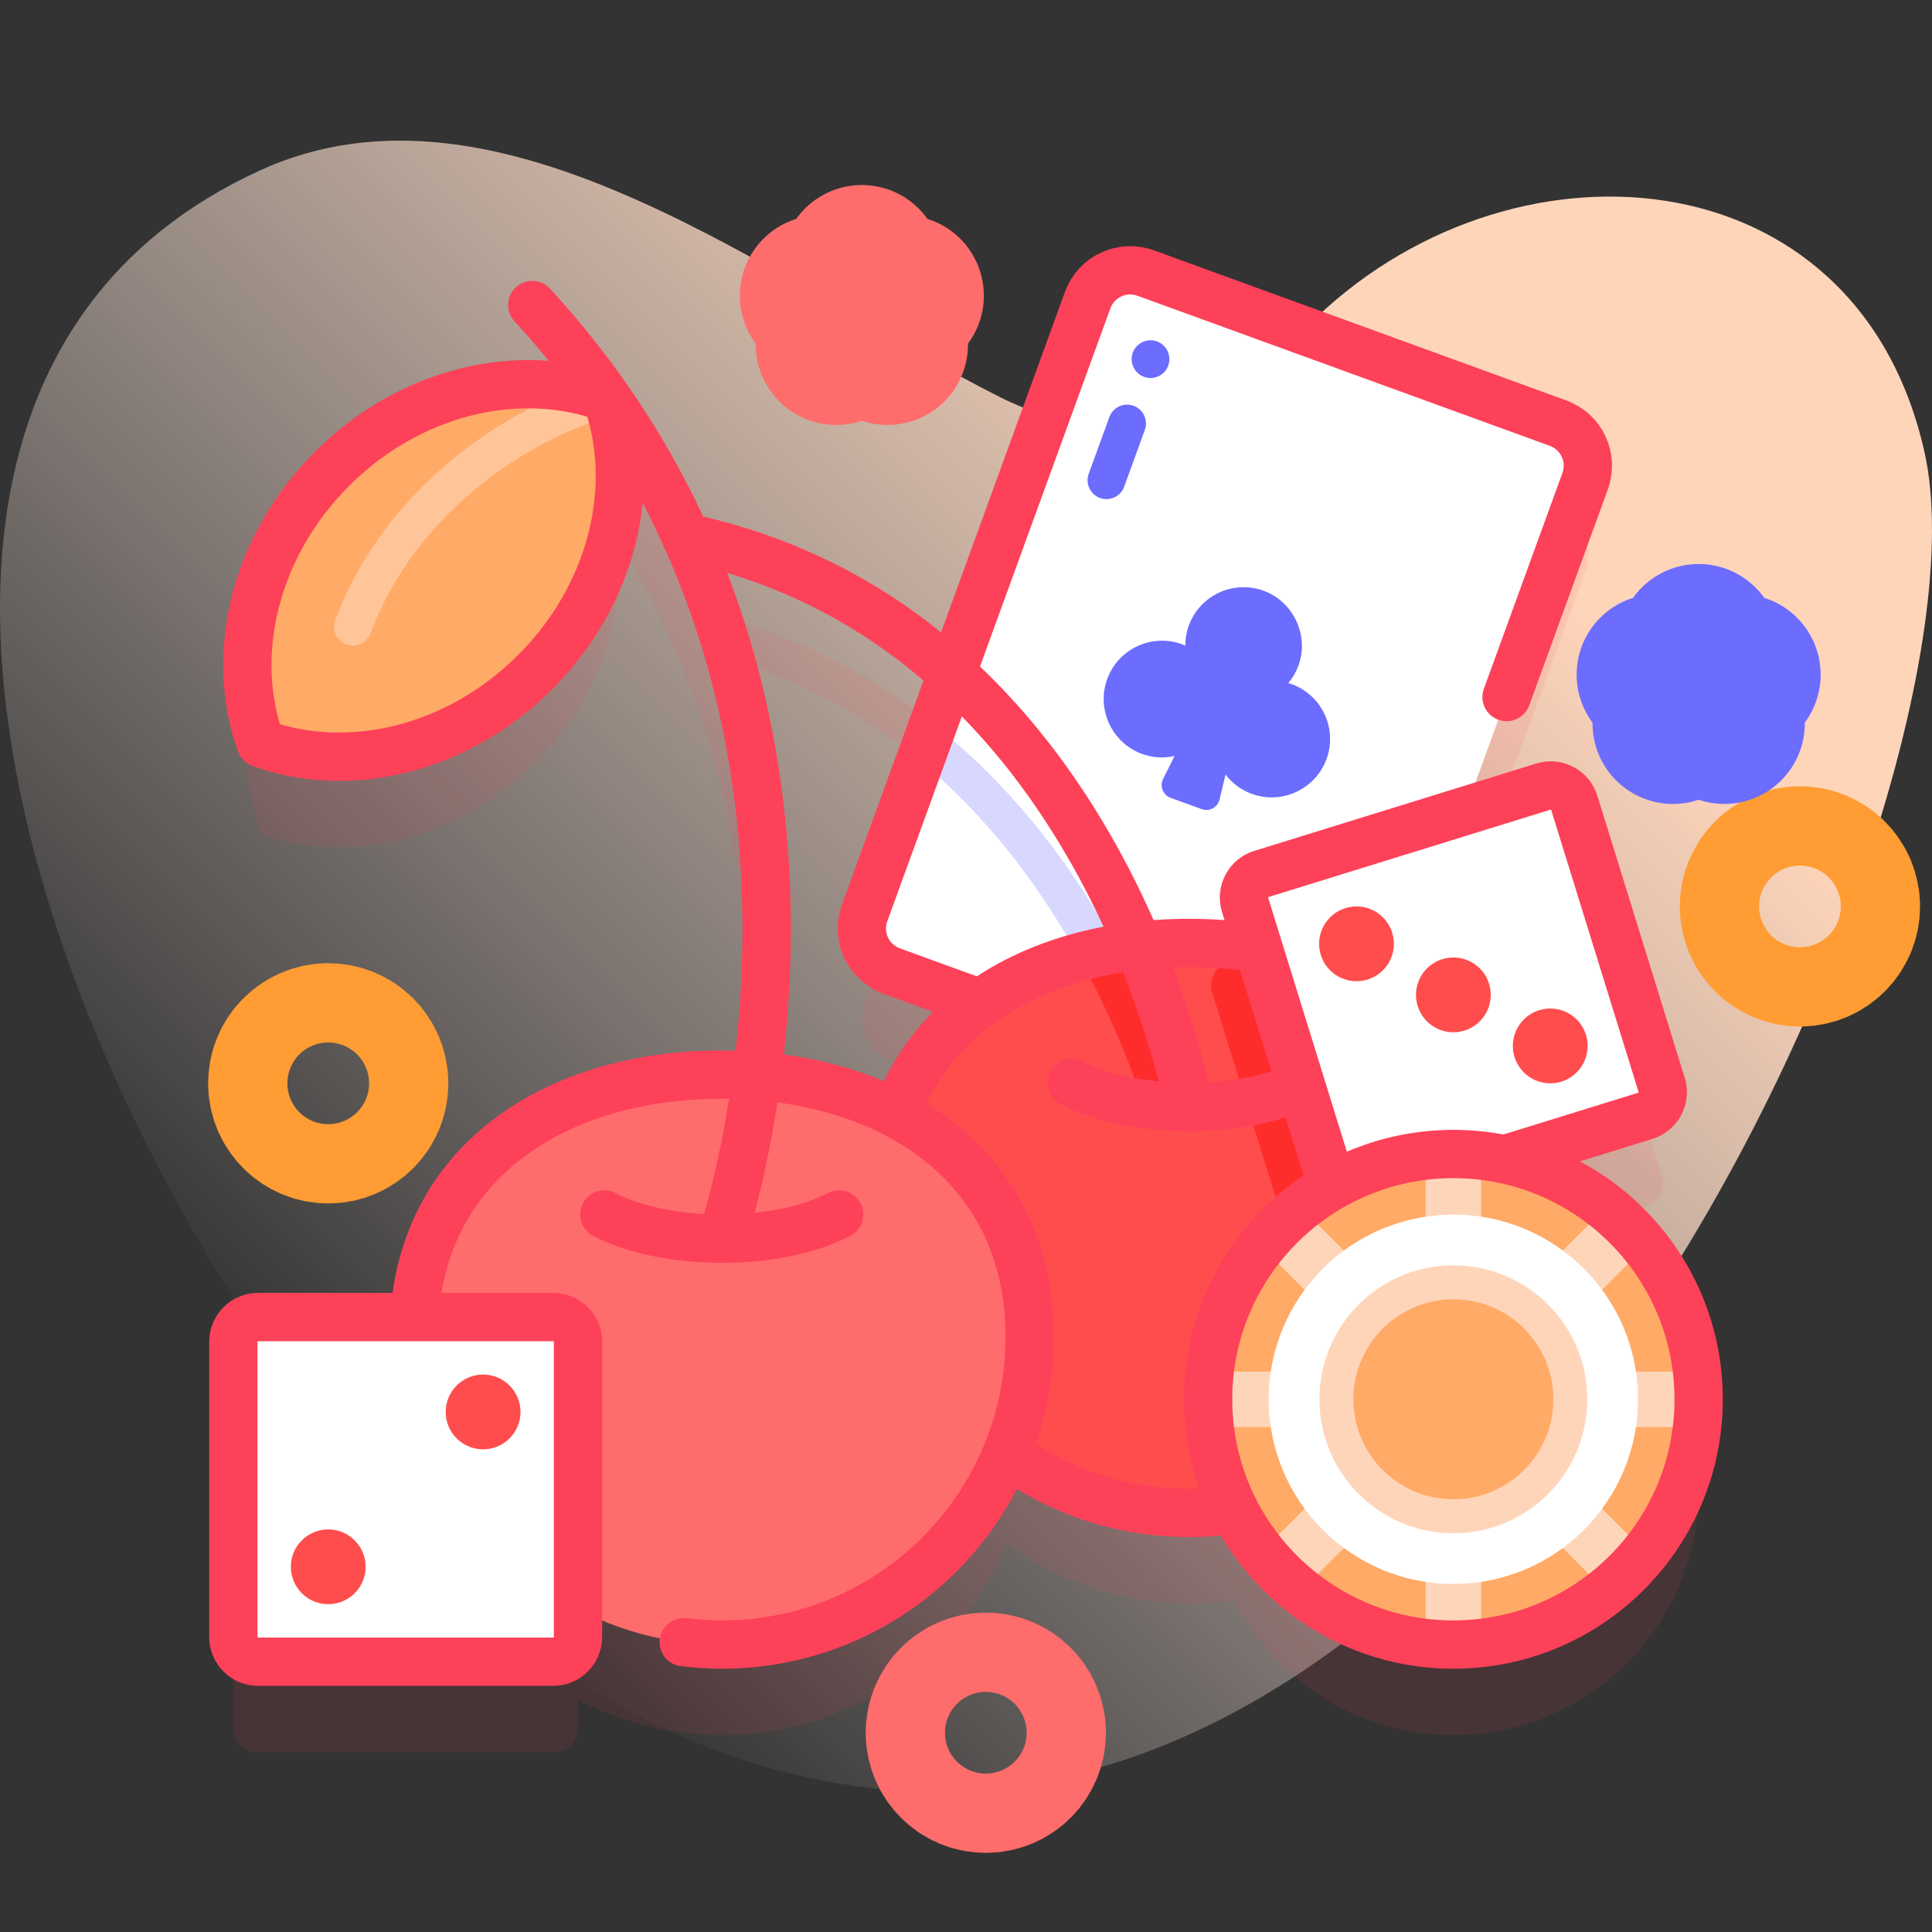
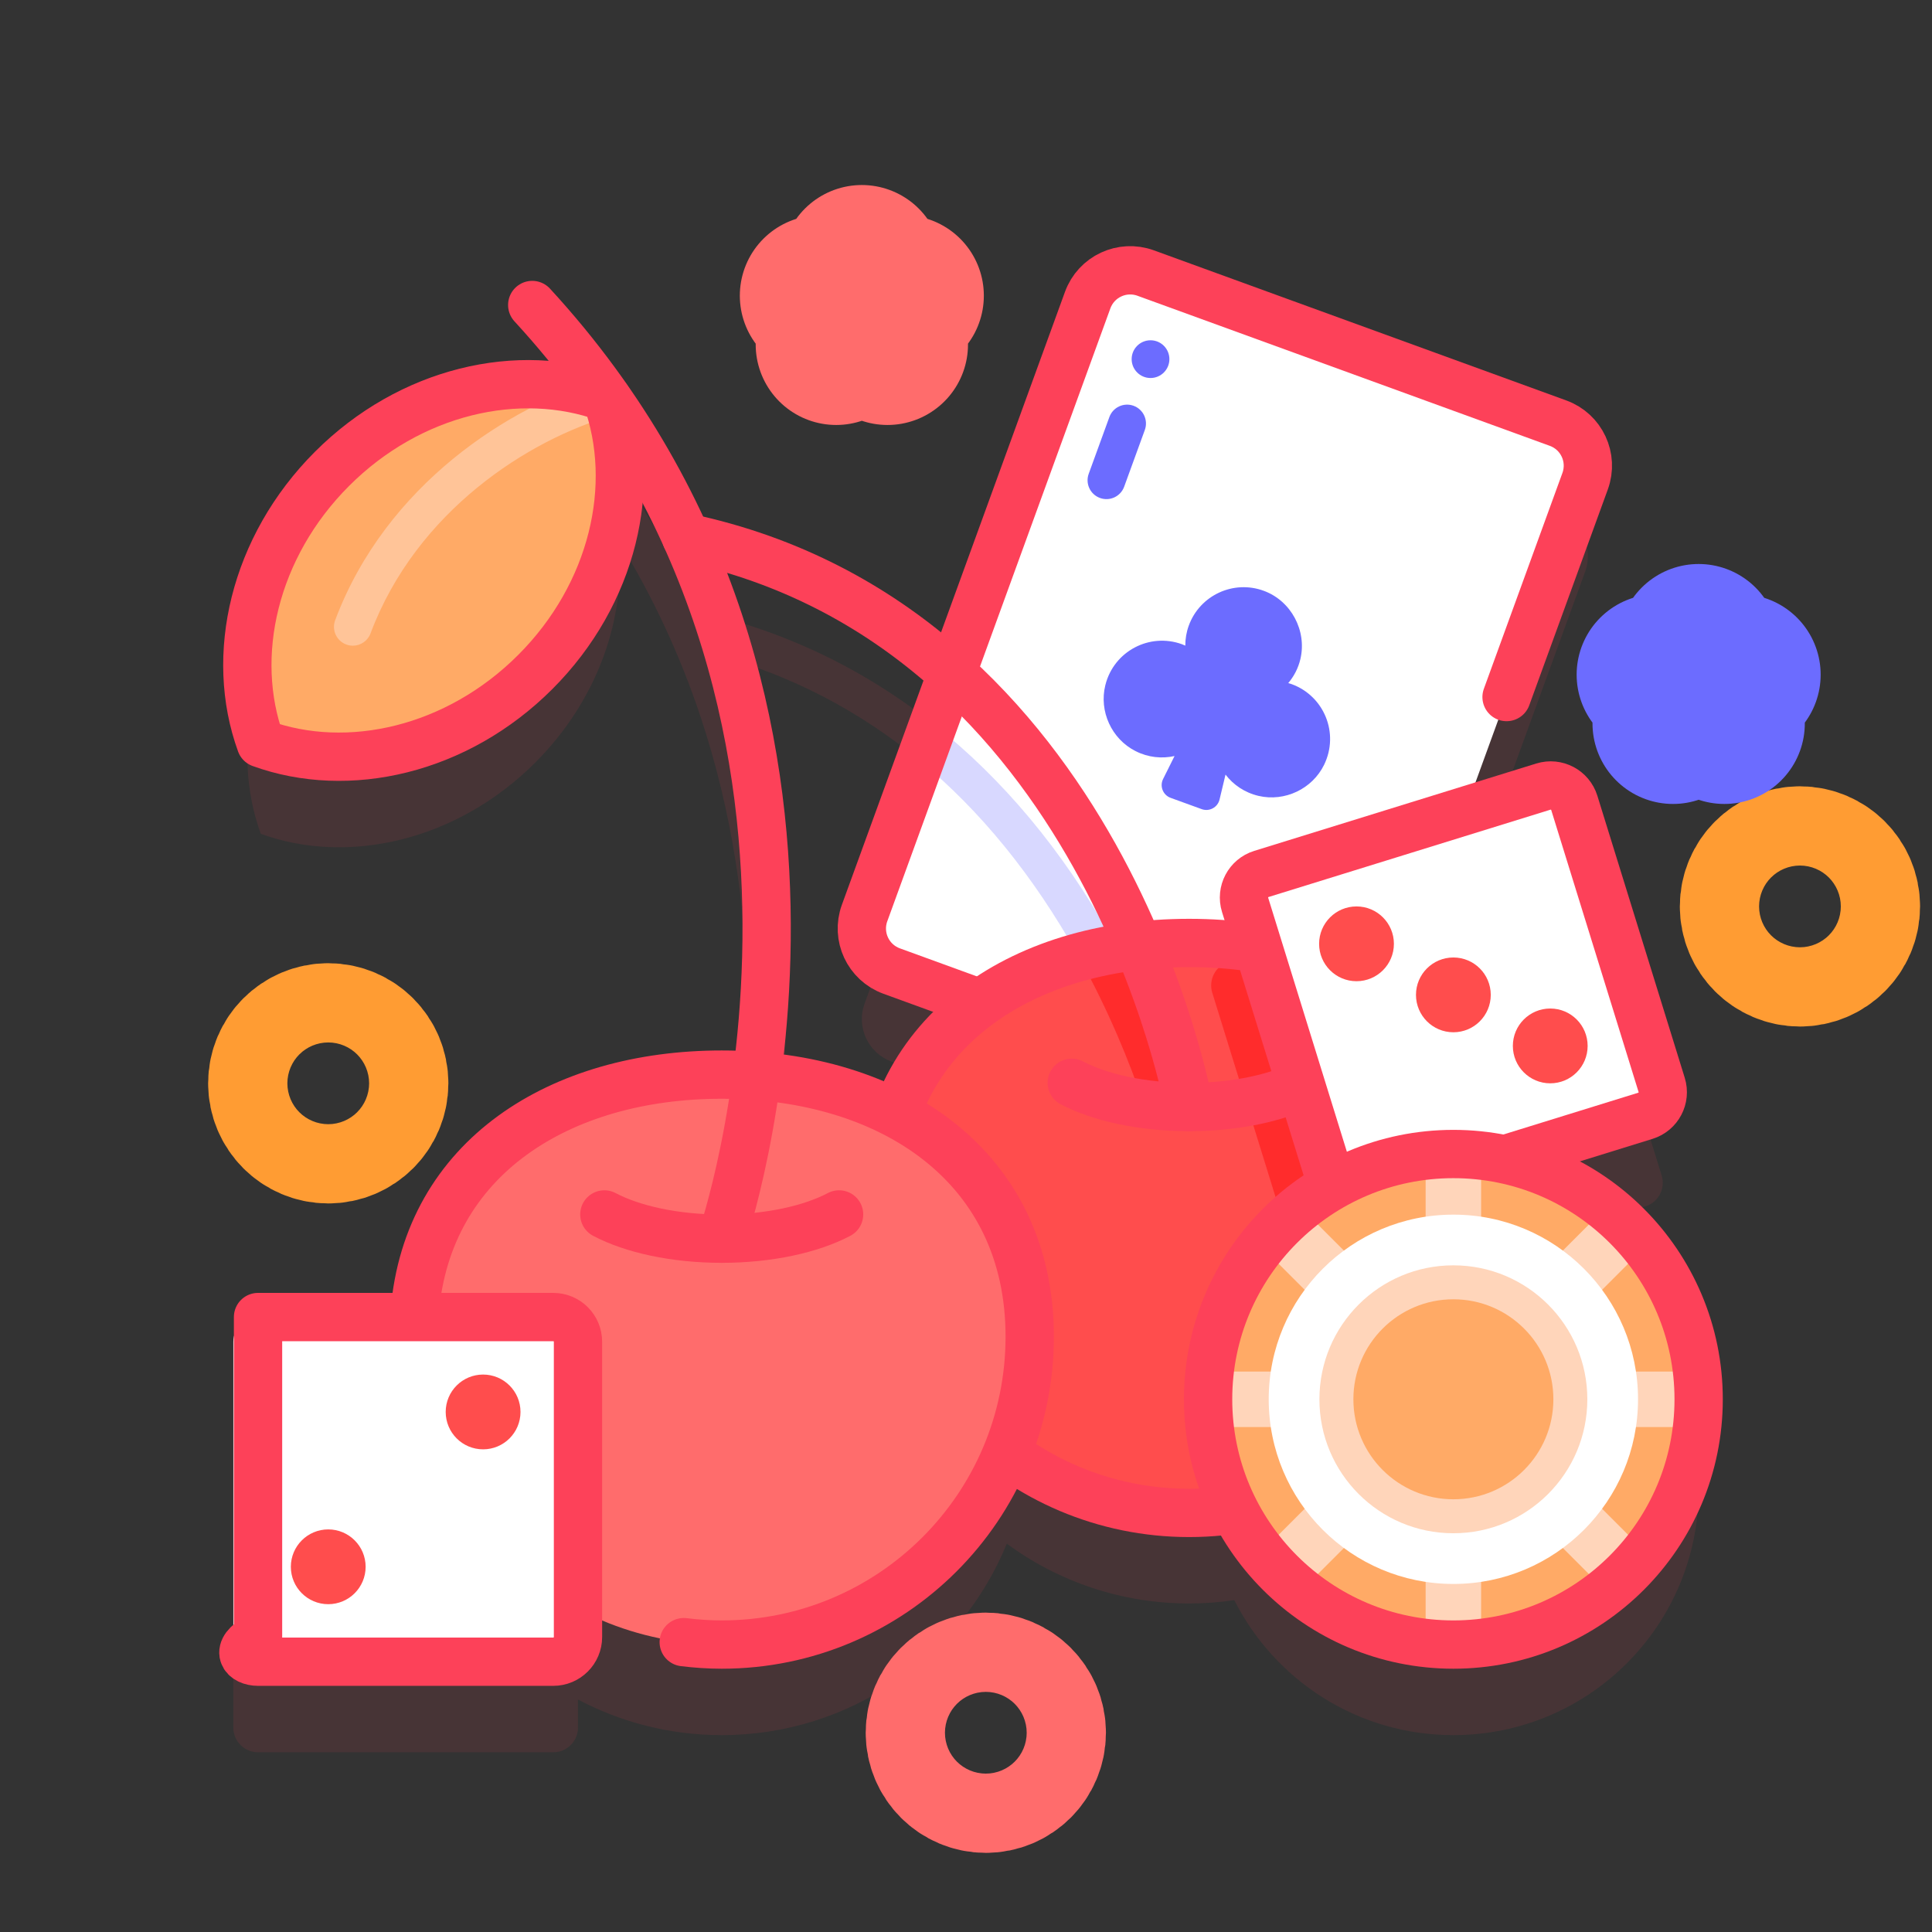
<svg xmlns="http://www.w3.org/2000/svg" width="120" height="120" viewBox="0 0 120 120" fill="none">
  <rect x="0" y="0" width="120" height="120" fill="#333333" stroke="none" />
-   <path d="M119.55 28.16C115.388 9.274 93.546 7.865 81.253 20.216C75.905 25.59 69.465 28.37 62.093 24.657C48.285 17.704 31.187 3.695 16.127 10.595C-20.919 27.567 13.934 93.804 40.055 106.794C88.62 130.946 124.457 50.422 119.55 28.16Z" fill="url(#paint0_linear_112_130)" />
  <path opacity="0.1" d="M93.452 77.638L102.198 74.929C103.007 74.678 103.459 73.819 103.209 73.01L97.782 55.493C97.532 54.684 96.672 54.231 95.863 54.481L91.002 55.987L98.456 35.509C98.986 34.051 98.234 32.439 96.776 31.908L71.159 22.584C69.701 22.054 68.089 22.805 67.558 24.264L59.545 46.281C54.877 42.171 49.454 39.367 43.441 37.996C41.044 32.824 37.859 28.058 33.921 23.775C33.483 23.299 32.741 23.268 32.265 23.706C31.788 24.144 31.757 24.885 32.196 25.362C33.509 26.79 34.734 28.274 35.871 29.811C30.801 28.721 24.949 30.417 20.622 34.744C15.771 39.595 14.223 46.358 16.198 51.791C21.631 53.766 28.394 52.218 33.244 47.367C37.161 43.45 38.923 38.283 38.414 33.578C40.531 37.022 42.244 40.692 43.528 44.563C45.427 50.288 46.409 56.465 46.445 62.922C46.465 66.425 46.2 69.635 45.829 72.388C45.497 72.377 45.163 72.371 44.827 72.371C34.673 72.371 26.372 77.642 25.739 87.43H16.027C15.18 87.43 14.493 88.116 14.493 88.963V107.302C14.493 108.149 15.18 108.836 16.027 108.836H34.366C35.213 108.836 35.9 108.149 35.9 107.302V105.561C38.565 106.97 41.602 107.772 44.827 107.772C52.829 107.772 59.68 102.856 62.535 95.881C65.706 98.214 69.621 99.595 73.859 99.595C74.813 99.595 75.749 99.523 76.665 99.388C79.174 104.36 84.323 107.772 90.272 107.772C98.685 107.772 105.506 100.951 105.506 92.537C105.506 85.215 100.339 79.101 93.452 77.638ZM55.673 74.815C53.466 73.661 50.923 72.909 48.178 72.575C48.546 69.786 48.805 66.547 48.789 62.993C48.76 56.278 47.744 49.846 45.769 43.875C45.415 42.804 45.026 41.749 44.61 40.707C47.219 41.435 49.684 42.445 52.001 43.734C54.123 44.915 56.12 46.33 57.989 47.977C58.417 48.354 58.572 48.955 58.377 49.49L53.701 62.337C53.17 63.795 53.922 65.408 55.38 65.939L60.894 67.945C58.517 69.667 56.7 71.967 55.673 74.815Z" fill="#FD4159" />
  <path d="M80.997 69.637L55.38 60.313C53.922 59.783 53.17 58.17 53.7 56.712L67.558 18.638C68.089 17.18 69.701 16.428 71.159 16.959L96.776 26.283C98.234 26.814 98.986 28.426 98.456 29.884L84.598 67.958C84.067 69.416 82.455 70.168 80.997 69.637Z" fill="white" />
  <path d="M68.996 58.184C65.981 52.797 62.268 48.364 57.974 44.97L57.143 47.253C60.902 50.362 64.167 54.372 66.915 59.266C68.156 61.474 69.153 63.64 69.948 65.616L72.874 66.681C71.96 64.17 70.702 61.232 68.996 58.184Z" fill="#D8D8FF" />
  <path d="M80.229 42.494C80.158 42.469 80.086 42.45 80.015 42.429C80.365 42.013 80.634 41.514 80.77 40.935C81.182 39.178 80.202 37.333 78.512 36.702C76.623 35.997 74.525 36.967 73.837 38.858C73.687 39.269 73.621 39.689 73.621 40.102C73.553 40.072 73.486 40.041 73.416 40.015C71.412 39.286 69.183 40.433 68.654 42.559C68.252 44.174 69.04 45.896 70.524 46.649C71.318 47.053 72.169 47.132 72.953 46.959L72.242 48.385C72.017 48.836 72.235 49.382 72.708 49.555L74.639 50.257C75.112 50.429 75.63 50.151 75.748 49.661L76.119 48.112C76.608 48.748 77.311 49.234 78.179 49.436C79.8 49.812 81.511 49 82.241 47.505C83.202 45.535 82.232 43.224 80.229 42.494Z" fill="#6C6CFF" />
  <path d="M93.575 43.295L98.456 29.884C98.986 28.426 98.235 26.814 96.776 26.283L71.159 16.959C69.701 16.429 68.089 17.18 67.558 18.639L53.7 56.712C53.17 58.17 53.922 59.783 55.38 60.313L60.673 62.24" stroke="#FD4159" stroke-width="3" stroke-miterlimit="10" stroke-linecap="round" stroke-linejoin="round" />
  <path d="M70.407 25.203C71.015 25.425 71.329 26.097 71.107 26.706L69.824 30.23C69.603 30.838 68.931 31.152 68.322 30.93C67.714 30.709 67.4 30.036 67.622 29.428L68.905 25.904C69.126 25.296 69.799 24.982 70.407 25.203Z" fill="#6C6CFF" />
  <path d="M71.461 23.479C72.108 23.479 72.633 22.954 72.633 22.307C72.633 21.659 72.108 21.135 71.461 21.135C70.814 21.135 70.289 21.659 70.289 22.307C70.289 22.954 70.814 23.479 71.461 23.479Z" fill="#6C6CFF" />
  <path d="M92.99 74.839C92.99 85.405 84.425 93.97 73.859 93.97C63.294 93.97 54.729 85.405 54.729 74.839C54.729 64.274 63.294 58.569 73.859 58.569C84.425 58.569 92.99 64.274 92.99 74.839Z" fill="#FF4D4D" />
  <path d="M92.99 74.84C92.99 65.951 86.928 60.504 78.713 58.998L76.308 59.744C75.499 59.994 75.046 60.853 75.296 61.662L80.723 79.18C80.974 79.989 81.833 80.442 82.642 80.191L92.862 77.025C92.944 76.307 92.99 75.579 92.99 74.84Z" fill="#FF2C2C" />
  <path d="M73.584 68.754C72.701 68.746 71.85 68.681 71.044 68.568C70.158 65.967 68.859 62.763 67.019 59.454C67.793 59.24 68.59 59.067 69.406 58.931C71.379 62.59 72.713 66.054 73.584 68.754Z" fill="#FF2C2C" />
  <path d="M92.99 74.839C92.99 85.405 84.425 93.97 73.859 93.97C63.294 93.97 54.729 85.405 54.729 74.839C54.729 64.274 63.294 58.569 73.859 58.569C84.425 58.569 92.99 64.274 92.99 74.839Z" stroke="#FD4159" stroke-width="3" stroke-miterlimit="10" stroke-linecap="round" stroke-linejoin="round" />
  <path d="M66.569 67.254C68.317 68.174 70.934 68.759 73.859 68.759C76.785 68.759 79.401 68.174 81.149 67.254" stroke="#FD4159" stroke-width="3" stroke-miterlimit="10" stroke-linecap="round" stroke-linejoin="round" />
  <path d="M63.957 83.016C63.957 93.582 55.392 102.147 44.827 102.147C34.261 102.147 25.696 93.582 25.696 83.016C25.696 72.451 34.261 66.746 44.827 66.746C55.392 66.746 63.957 72.451 63.957 83.016Z" fill="#FF6C6C" />
  <path d="M42.468 101.997C43.242 102.092 44.028 102.147 44.827 102.147C55.392 102.147 63.957 93.582 63.957 83.017C63.957 72.451 55.392 66.746 44.827 66.746C34.785 66.746 26.549 71.9 25.759 81.483" stroke="#FD4159" stroke-width="3" stroke-miterlimit="10" stroke-linecap="round" stroke-linejoin="round" />
  <path d="M37.537 75.431C39.285 76.351 41.901 76.936 44.827 76.936C47.752 76.936 50.369 76.351 52.117 75.431" stroke="#FD4159" stroke-width="3" stroke-miterlimit="10" stroke-linecap="round" stroke-linejoin="round" />
  <path d="M44.827 76.936C44.827 76.936 56.192 44.101 33.058 18.944" stroke="#FD4159" stroke-width="3" stroke-miterlimit="10" stroke-linecap="round" stroke-linejoin="round" />
  <path d="M73.859 68.759C73.859 68.759 68.576 38.877 42.622 33.387" stroke="#FD4159" stroke-width="3" stroke-miterlimit="10" stroke-linecap="round" stroke-linejoin="round" />
  <path d="M33.244 41.742C28.394 46.593 21.63 48.141 16.198 46.166C14.223 40.734 15.771 33.97 20.622 29.12C25.47 24.271 32.233 22.724 37.666 24.698C39.641 30.131 38.093 36.894 33.244 41.742Z" fill="#FFAA66" />
  <path d="M21.915 40.105C21.778 40.105 21.639 40.081 21.504 40.03C20.898 39.803 20.591 39.128 20.818 38.522C23.983 30.082 31.697 25.194 37.342 23.572C37.965 23.393 38.613 23.753 38.792 24.375C38.971 24.997 38.612 25.646 37.99 25.825C32.868 27.296 25.872 31.72 23.013 39.345C22.836 39.815 22.389 40.105 21.915 40.105Z" fill="#FFC498" />
  <path d="M33.244 41.742C28.394 46.593 21.63 48.141 16.198 46.166C14.223 40.734 15.771 33.97 20.622 29.12C25.47 24.271 32.233 22.724 37.666 24.698C39.641 30.131 38.093 36.894 33.244 41.742Z" stroke="#FD4159" stroke-width="3" stroke-miterlimit="10" stroke-linecap="round" stroke-linejoin="round" />
  <path d="M82.761 73.719L77.335 56.202C77.084 55.392 77.537 54.533 78.346 54.283L95.863 48.856C96.672 48.606 97.532 49.058 97.782 49.867L103.209 67.385C103.459 68.194 103.007 69.053 102.198 69.303L84.68 74.73C83.871 74.981 83.012 74.528 82.761 73.719Z" fill="white" />
  <path d="M97.782 49.868C97.532 49.059 96.673 48.606 95.864 48.856L78.346 54.283C77.537 54.533 77.084 55.393 77.335 56.202L82.762 73.719C83.012 74.528 83.871 74.981 84.68 74.73L102.198 69.304C103.007 69.053 103.46 68.194 103.209 67.385L97.782 49.868Z" stroke="#FD4159" stroke-width="3" stroke-miterlimit="10" stroke-linecap="round" stroke-linejoin="round" />
  <path d="M90.272 64.116C91.555 64.116 92.594 63.076 92.594 61.793C92.594 60.51 91.555 59.471 90.272 59.471C88.989 59.471 87.949 60.51 87.949 61.793C87.949 63.076 88.989 64.116 90.272 64.116Z" fill="#FF4D4D" />
  <path d="M96.289 67.287C97.572 67.287 98.611 66.247 98.611 64.964C98.611 63.681 97.572 62.641 96.289 62.641C95.006 62.641 93.966 63.681 93.966 64.964C93.966 66.247 95.006 67.287 96.289 67.287Z" fill="#FF4D4D" />
  <path d="M84.255 60.945C85.538 60.945 86.578 59.905 86.578 58.623C86.578 57.34 85.538 56.3 84.255 56.3C82.972 56.3 81.932 57.34 81.932 58.623C81.932 59.905 82.972 60.945 84.255 60.945Z" fill="#FF4D4D" />
  <path d="M34.366 103.211H16.027C15.18 103.211 14.493 102.524 14.493 101.677V83.338C14.493 82.491 15.18 81.804 16.027 81.804H34.366C35.213 81.804 35.9 82.491 35.9 83.338V101.677C35.9 102.524 35.213 103.211 34.366 103.211Z" fill="white" />
-   <path d="M16.027 81.804C15.181 81.804 14.494 82.491 14.494 83.338V101.677C14.494 102.524 15.181 103.211 16.027 103.211H34.366C35.213 103.211 35.9 102.524 35.9 101.677V83.338C35.9 82.491 35.213 81.804 34.366 81.804H16.027Z" stroke="#FD4159" stroke-width="3" stroke-miterlimit="10" stroke-linecap="round" stroke-linejoin="round" />
+   <path d="M16.027 81.804V101.677C14.494 102.524 15.181 103.211 16.027 103.211H34.366C35.213 103.211 35.9 102.524 35.9 101.677V83.338C35.9 82.491 35.213 81.804 34.366 81.804H16.027Z" stroke="#FD4159" stroke-width="3" stroke-miterlimit="10" stroke-linecap="round" stroke-linejoin="round" />
  <path d="M30.006 90.021C31.289 90.021 32.329 88.981 32.329 87.698C32.329 86.416 31.289 85.376 30.006 85.376C28.723 85.376 27.683 86.416 27.683 87.698C27.683 88.981 28.723 90.021 30.006 90.021Z" fill="#FF4D4D" />
  <path d="M20.388 99.639C21.67 99.639 22.71 98.599 22.71 97.317C22.71 96.034 21.67 94.994 20.388 94.994C19.105 94.994 18.065 96.034 18.065 97.317C18.065 98.599 19.105 99.639 20.388 99.639Z" fill="#FF4D4D" />
  <path d="M90.272 102.147C98.686 102.147 105.506 95.326 105.506 86.912C105.506 78.499 98.686 71.678 90.272 71.678C81.858 71.678 75.037 78.499 75.037 86.912C75.037 95.326 81.858 102.147 90.272 102.147Z" fill="#FFAA66" />
  <path d="M102.191 77.43C101.473 76.529 100.655 75.711 99.754 74.993L91.995 82.753V71.778C91.429 71.714 90.855 71.678 90.272 71.678C89.689 71.678 89.115 71.714 88.549 71.778V82.753L80.79 74.993C79.888 75.712 79.071 76.529 78.353 77.43L86.112 85.189H75.137C75.074 85.755 75.038 86.33 75.038 86.913C75.038 87.496 75.074 88.07 75.137 88.636H86.112L78.353 96.395C79.071 97.296 79.888 98.114 80.79 98.832L88.549 91.073V102.047C89.115 102.111 89.689 102.147 90.272 102.147C90.855 102.147 91.429 102.111 91.995 102.047V91.073L99.754 98.832C100.656 98.114 101.473 97.296 102.191 96.395L94.432 88.636H105.407C105.47 88.07 105.506 87.496 105.506 86.913C105.506 86.33 105.47 85.755 105.407 85.189H94.432L102.191 77.43Z" fill="#FFD5BA" />
  <path d="M90.272 98.382C96.606 98.382 101.741 93.247 101.741 86.912C101.741 80.578 96.606 75.443 90.272 75.443C83.938 75.443 78.802 80.578 78.802 86.912C78.802 93.247 83.938 98.382 90.272 98.382Z" fill="white" />
  <path d="M90.272 95.233C94.867 95.233 98.592 91.507 98.592 86.912C98.592 82.317 94.867 78.592 90.272 78.592C85.677 78.592 81.951 82.317 81.951 86.912C81.951 91.507 85.677 95.233 90.272 95.233Z" fill="#FFD5BA" />
  <path d="M90.272 93.123C93.702 93.123 96.483 90.343 96.483 86.912C96.483 83.482 93.702 80.701 90.272 80.701C86.842 80.701 84.061 83.482 84.061 86.912C84.061 90.343 86.842 93.123 90.272 93.123Z" fill="#FFAA66" />
  <path d="M90.272 102.147C98.686 102.147 105.506 95.326 105.506 86.912C105.506 78.499 98.686 71.678 90.272 71.678C81.858 71.678 75.037 78.499 75.037 86.912C75.037 95.326 81.858 102.147 90.272 102.147Z" stroke="#FD4159" stroke-width="3" stroke-miterlimit="10" stroke-linecap="round" stroke-linejoin="round" />
  <path d="M20.388 69.748C21.747 69.748 22.849 68.646 22.849 67.287C22.849 65.928 21.747 64.826 20.388 64.826C19.028 64.826 17.927 65.928 17.927 67.287C17.927 68.646 19.028 69.748 20.388 69.748Z" stroke="#FF9C33" stroke-width="10" stroke-miterlimit="10" stroke-linecap="round" stroke-linejoin="round" />
  <path d="M111.798 58.76C113.157 58.76 114.259 57.658 114.259 56.299C114.259 54.94 113.157 53.838 111.798 53.838C110.439 53.838 109.337 54.94 109.337 56.299C109.337 57.658 110.439 58.76 111.798 58.76Z" stroke="#FF9C33" stroke-width="10" stroke-miterlimit="10" stroke-linecap="round" stroke-linejoin="round" />
  <path d="M61.231 110.085C62.59 110.085 63.692 108.983 63.692 107.624C63.692 106.265 62.59 105.163 61.231 105.163C59.872 105.163 58.77 106.265 58.77 107.624C58.77 108.983 59.872 110.085 61.231 110.085Z" stroke="#FF6C6C" stroke-width="10" stroke-miterlimit="10" stroke-linecap="round" stroke-linejoin="round" />
  <path d="M53.53 16.492L54.139 18.365H56.108L54.515 19.523L55.124 21.396L53.53 20.238L51.937 21.396L52.546 19.523L50.952 18.365H52.922L53.53 16.492Z" stroke="#FF6C6C" stroke-width="10" stroke-miterlimit="10" stroke-linecap="round" stroke-linejoin="round" />
  <path d="M105.506 40.031L106.115 41.904H108.084L106.491 43.062L107.1 44.935L105.506 43.777L103.913 44.935L104.521 43.062L102.928 41.904H104.898L105.506 40.031Z" stroke="#6C6CFF" stroke-width="10" stroke-miterlimit="10" stroke-linecap="round" stroke-linejoin="round" />
  <defs>
    <linearGradient id="paint0_linear_112_130" x1="17.767" y1="87.485" x2="100.8" y2="4.452" gradientUnits="userSpaceOnUse">
      <stop stop-color="#FFF2ED" stop-opacity="0" />
      <stop offset="0.294" stop-color="#FFE9DD" stop-opacity="0.373" />
      <stop offset="0.787" stop-color="#FFD5BA" />
    </linearGradient>
  </defs>
</svg>